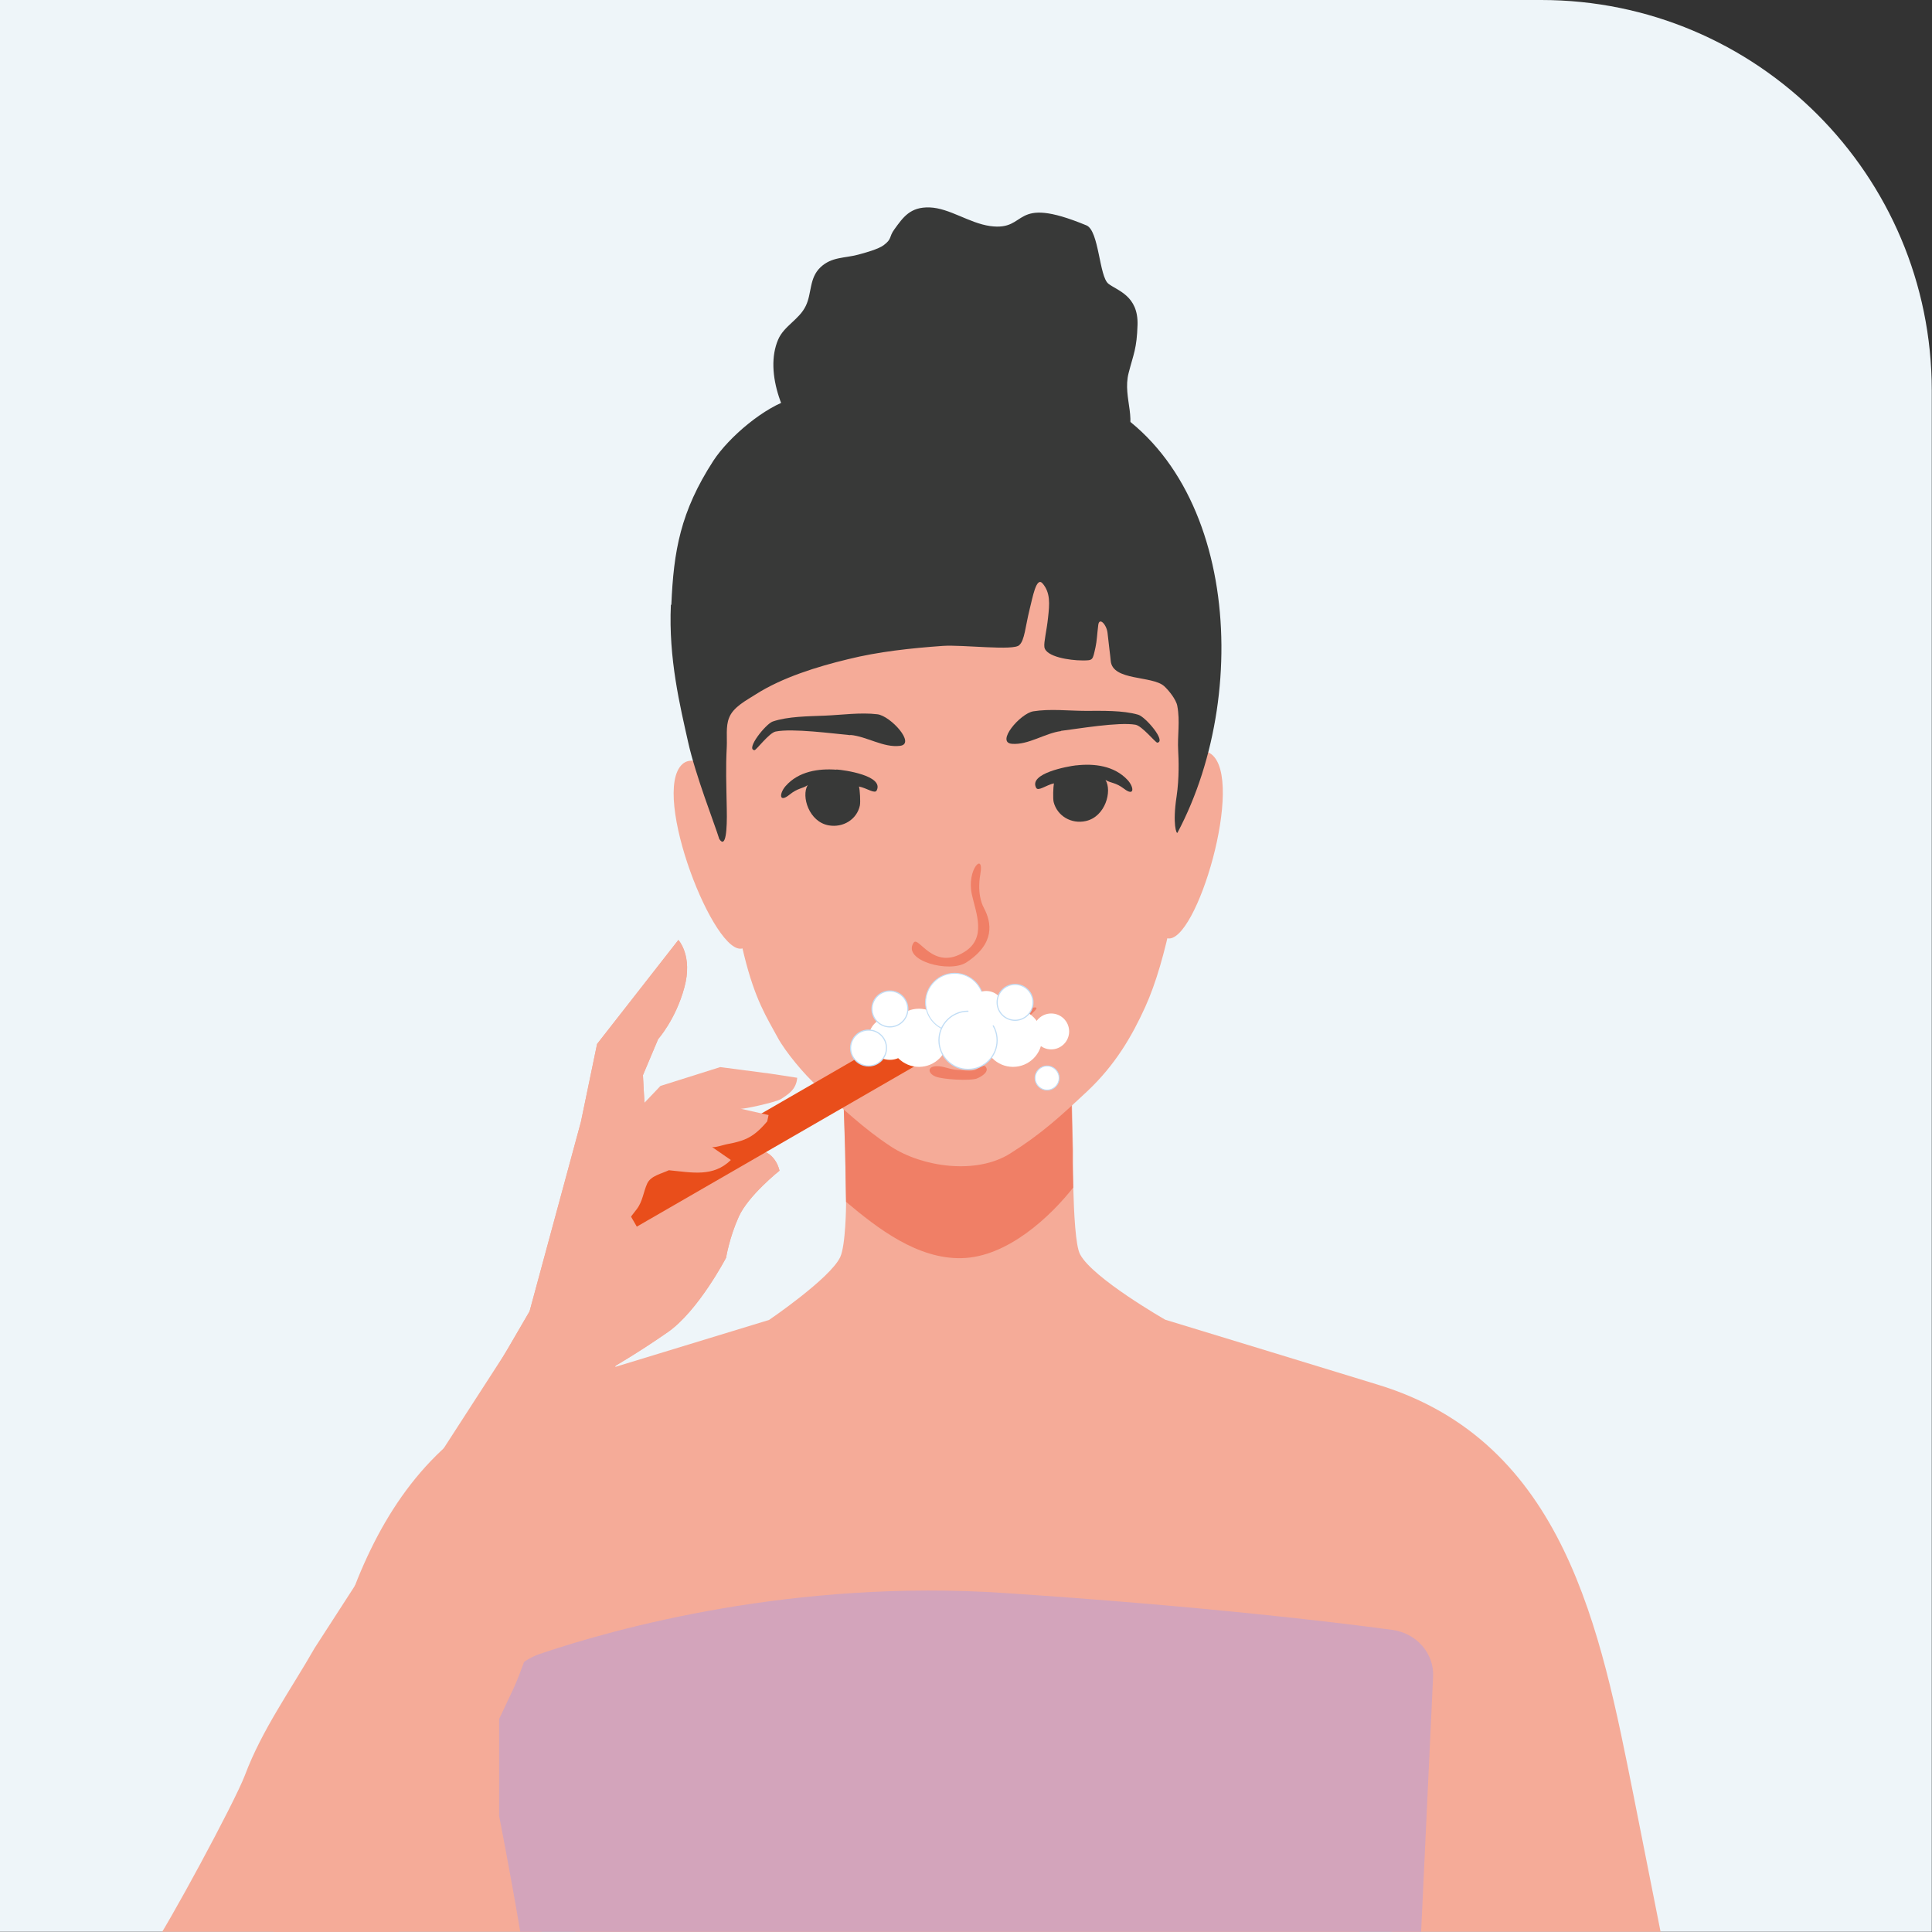
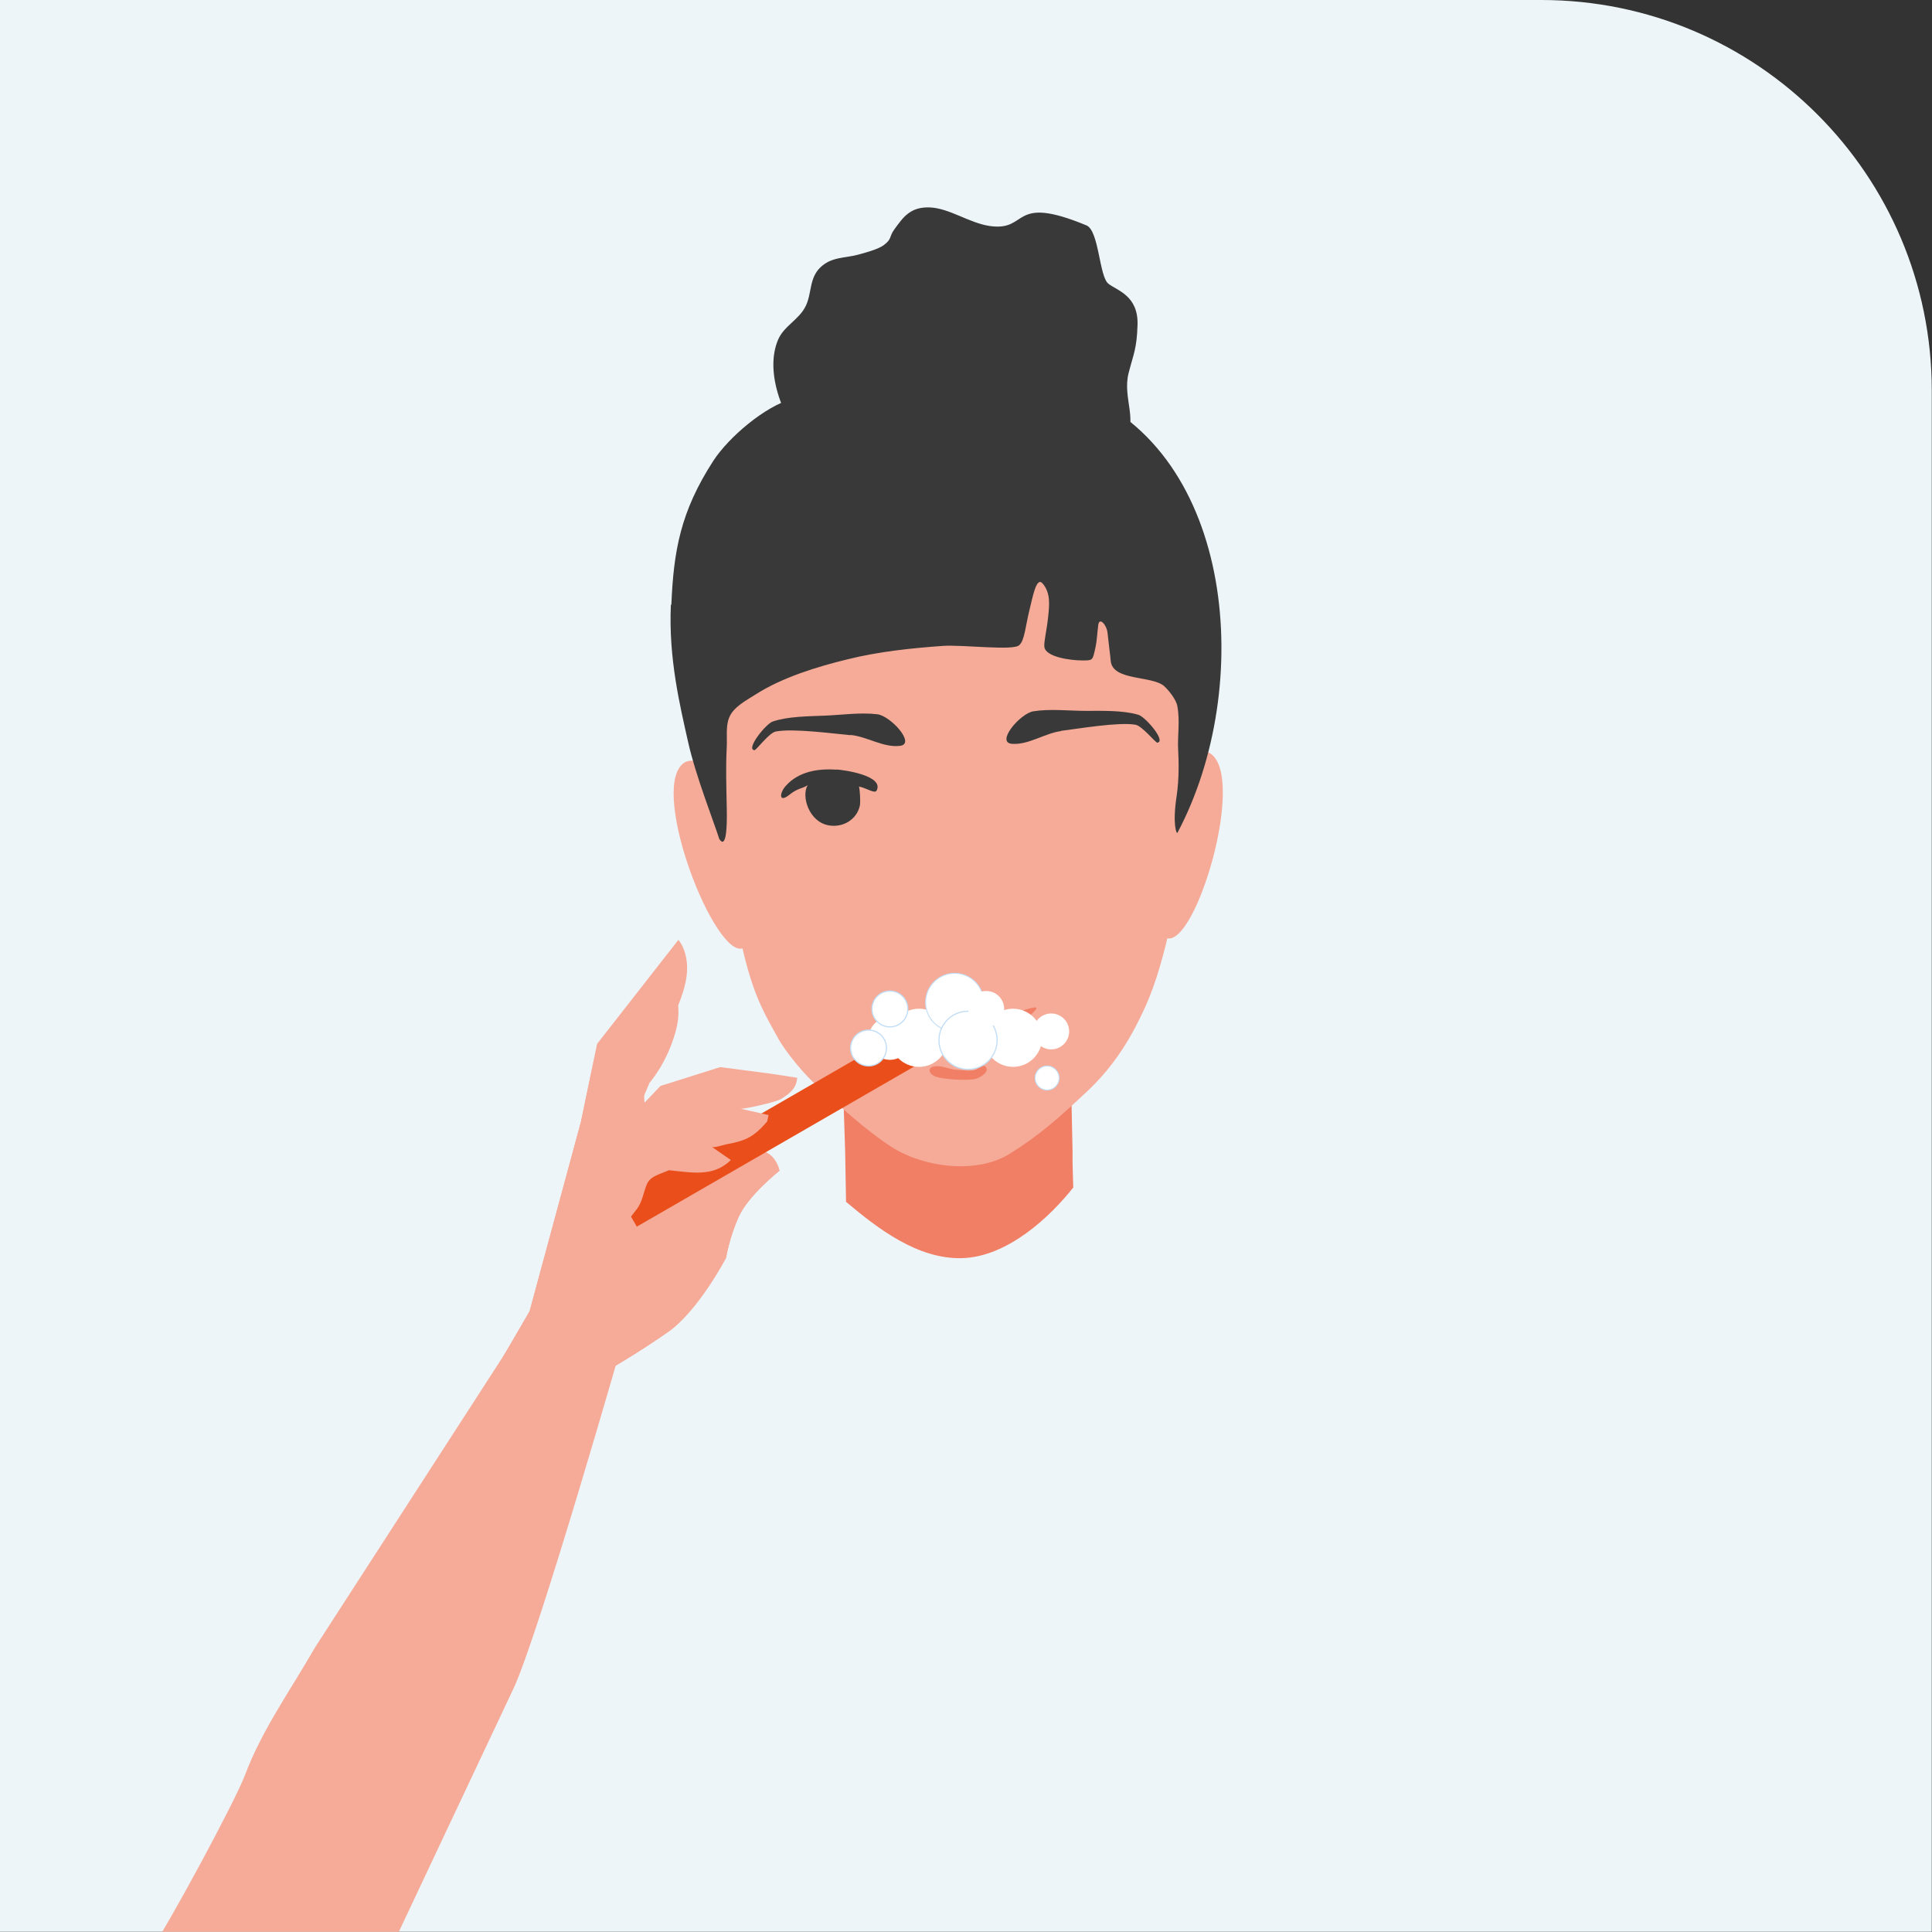
<svg xmlns="http://www.w3.org/2000/svg" id="Laag_1" data-name="Laag 1" viewBox="0 0 85.04 85.04">
  <rect x="0" y="0" width="85.04" height="85.04" fill="#333333" stroke="none" />
  <defs>
    <style>
      .cls-1 {
        fill: #383938;
      }

      .cls-2 {
        fill: #e94e1b;
      }

      .cls-3 {
        stroke-width: .04px;
      }

      .cls-3, .cls-4, .cls-5 {
        fill: #fff;
      }

      .cls-3, .cls-5 {
        stroke: #c1ddf5;
        stroke-miterlimit: 10;
      }

      .cls-6 {
        fill: #eef5f9;
      }

      .cls-5 {
        stroke-width: .05px;
      }

      .cls-7 {
        fill: #f5ab98;
      }

      .cls-8 {
        fill: none;
      }

      .cls-9 {
        fill: #d3a4bb;
      }

      .cls-10 {
        clip-path: url(#clippath);
      }

      .cls-11 {
        fill: #f07f66;
      }
    </style>
    <clipPath id="clippath">
      <path class="cls-8" d="M0,0h67.84c9.49,0,17.19,7.7,17.19,17.19v67.84H0V0h0Z" />
    </clipPath>
  </defs>
  <g class="cls-10">
    <path class="cls-8" d="M0,0h67.84c9.49,0,17.19,7.7,17.19,17.19v67.84H0V0h0Z" />
    <rect class="cls-6" width="85.04" height="85.04" />
    <g>
      <path class="cls-1" d="M35.73,19.91c-1.26-1.36-2.1-3.51-1.48-4.96.26-.61.93-.88,1.22-1.49.27-.56.14-1.22.65-1.7.49-.46,1.05-.39,1.65-.55.3-.08.89-.24,1.13-.42.38-.29.21-.34.47-.7.38-.52.69-.99,1.55-.96.87.03,1.74.69,2.66.82,1.73.24.88-1.42,4.24-.03.56.23.56,2.26.97,2.57.38.3,1.32.52,1.28,1.81-.03,1.05-.18,1.29-.39,2.11-.3,1.15.51,2.17-.28,3.15-.69.85-1.87,1.27-2.74,1.91-1.43,1.06-3.59,1.45-5.43,1.04-.87-.2-1.45-.62-2.24-.95-.71-.3-1.46-.36-2.15-.76-.38-.22-.76-.53-1.1-.9Z" />
-       <path class="cls-7" d="M88.06,134.51l-.78,1.4-1.71,1.4-2.17.3s-10.59-19.7-12.06-23.6c-1.25-3.3-1.24-6.83-2.42-10.07l-6.32-15.29-2.45-6.62-.73,7.14s-1.83,4.68-1.83,4.68c-.47,3.73-.87,5.7-.87,7.69,0,1.21-.11,3.63.69,5.44,1.06,2.42,2.29,4.83,3.11,7.34.4,1.24,3.77,12.95,3.77,12.95,0,0,1.21,7.68,1.22,7.74,1.87,11.82-1.55,24.05-3.76,35.63-1.11,5.79-2.67,11.54-3.82,17.28l-2.12,9.45,1.07,13.25c.16,1.96.04,3.98-.35,5.91-.83,4.07-2.23,10.95-2.23,10.95-1.73,8.46-2.03,10.93-2.24,18.82l1.27,2.42.23,2.3-.46,1.61c.57,2.3,1.67,6.05,2.19,7.94,1.27,4.6.59,5.48-2.26,8.31l-5.1,1.24c-.3.07-.61.03-.88-.12l-.88.2c-.27.06-.54.02-.78-.12l-1.13-.66c-.53-.31-.87-.87-.9-1.48l-.34-6.47.25-5.91s.28-2.17.28-2.18c.13-.97-.43-2.24-.2-3.39.19-.98.7-1.93,1.07-2.85l.06-11.9-1.04-13.35v-12.43l.94-8.5-.25-8.55-.12-11.03v-13.07s-.74-12.11-.74-12.11l.04-9.19c0-.71.09-1.43.26-2.12l.17-.67.11-.42s-.02,0-.03,0c.17-.37.02-.78-.32-1-.26-.18-.63-.21-.93-.17-.38.04-.79.13-1.06.43-.19.21-.26.49-.21.74,0,.02.26,1.08.26,1.08.17.7.26,1.41.27,2.13l.04,9.18-.76,12.11.02,13.07-.12,11.03-.25,8.55.85,8.39v12.43l-.92,13.46s.04,11.85.04,11.9c-.05.81.98,2.24,1.11,3.2.15,1.04-.06,2-.24,3.03l.28,2.18.24,5.91-.34,6.47c-.03.61-.37,1.17-.9,1.48l-1.05.62c-.28.16-.62.22-.94.14l-.8-.18c-.26.15-.57.2-.87.12-1.33-.32-5.11-1.24-5.11-1.24-.63-.15-2.01-1.91-2.46-2.46-1.96-2.4,1.23-10.23,2.29-13.1l-.35-1.96s.07-1.69.04-1.89c-.1-.65,1.23-2.03,1.34-3.41.65-7.84-.06-10.47-2.47-19.97l-1.74-9.51c-.33-1.82-.43-3.68-.27-5.53l1.11-13.51-2.4-9.64s-2.58-10.76-2.59-10.78c-3.11-12.95-5.66-26.9-4.76-40.27.45-6.67,2.42-13.14,4.26-19.53.33-1.16.57-2.34.95-3.48.67-2.03,1.65-3.94,2.33-5.95.68-1.98.94-4.02.78-6.1-.19-2.52-.63-5.42-.63-7.95l-1.64-5.14-1.03-6.51-2.34,6.46s-6.32,15.28-6.32,15.29c-1.62,3.93-2.25,8.75-3.95,12.9-1.17,2.86-10.34,20.68-10.34,20.68l-2.94.61-2.32-2.57,1.71-4.96-.02-.06,1.77-6.09,1.63-5.72,2.11-7.91c.74-2.34,1.24-4.8,2.36-7,.66-1.31,2.63-3.08,2.9-4.44l1.32-6.21s2.8-14.11,2.8-14.12c1.44-7.26,3-15.55,11.24-18.07l9.37-2.86s2.68-1.82,3.13-2.76c.25-.53.26-2.32.26-2.32v-.15s-.04-2.25-.04-2.25l-.12-4.61v-.22s2.56-1.23,2.56-1.23l2.46-1.6.47.11.47-.11,2.85,2.05,1.23.89.11,4.72s0,.2,0,.52c0,.29,0,.67.01,1.09.03,1.17.1,2.61.3,2.98.55,1.05,3.75,2.88,3.75,2.88,0,0,9.28,2.83,9.36,2.86,8.24,2.51,9.8,10.83,11.25,18.07l2.8,14.12s1.32,6.19,1.32,6.21c.33,1.58,2.45,3.94,3.2,5.64.83,1.88,1.44,3.84,2.06,5.8l2.11,7.91,1.63,5.72,1.77,6.09,1.28,3.96Z" />
      <path class="cls-11" d="M47.25,52.27s0,0-.01,0c-.99,1.26-2.89,3.07-4.92,3.11-1.93.04-3.67-1.29-5.08-2.48l-.04-2.25-.15-4.59.03-.02,2.56-1.44,6.24.45,1.23.89.1,4.72v.52s.03,1.08.03,1.08Z" />
      <path class="cls-7" d="M51.47,34.11s1.12-1.45,1.84-.92c1.51,1.12-.66,8.41-1.93,8.11-1.27-.3-.22-5.24.08-7.19Z" />
      <path class="cls-7" d="M32.02,34.44s-1.32-1.42-1.99-.8c-1.4,1.3,1.44,8.54,2.67,8.1,1.24-.44-.2-5.34-.69-7.3Z" />
      <path class="cls-7" d="M31.41,31.22c-.63-9.33,7.09-9.09,9.97-8.73,2.73-.48,11.37,1.33,11.32,8.27,0,0-.37,9.34-2.29,13.56-.58,1.28-1.32,2.56-2.57,3.73-1.19,1.11-1.99,1.85-3.37,2.72-1.5.95-3.87.6-5.25-.3-1.22-.8-2.14-1.7-3.24-2.66-.55-.48-1.42-1.52-1.76-2.16-.94-1.74-2.02-3-2.81-14.43Z" />
      <g>
        <path class="cls-1" d="M46.7,32.18c-.7.09-1.44.62-2.16.56-.72-.06.36-1.33.94-1.43.74-.12,1.57-.02,2.31-.02.71,0,1.63-.03,2.31.17.32.09,1.25,1.18.84,1.23-.08,0-.67-.74-.96-.79-.74-.13-2.54.18-3.28.27Z" />
        <path class="cls-1" d="M37.43,32.35c.71.06,1.46.57,2.18.48.72-.08-.41-1.32-.99-1.39-.74-.09-1.57.03-2.31.06-.71.03-1.63.03-2.3.26-.31.11-1.2,1.23-.8,1.26.08,0,.64-.76.93-.82.74-.15,2.54.09,3.29.16Z" />
        <g>
-           <path class="cls-1" d="M47.37,33.69c.79-.09,1.67.01,2.26.64.29.31.32.75-.15.39-.38-.29-.58-.24-.82-.39.3.48,0,1.62-.87,1.81-.63.14-1.25-.22-1.41-.83-.04-.16-.02-.67.01-.83-.35.08-.69.36-.78.2-.35-.64,1.4-.95,1.74-.99Z" />
          <path class="cls-1" d="M36.82,33.88c-.79-.06-1.67.07-2.24.72-.28.32-.3.76.17.38.37-.3.57-.26.8-.42-.29.49.06,1.62.93,1.77.63.11,1.24-.26,1.37-.88.03-.17,0-.67-.04-.83.35.07.7.34.78.17.32-.65-1.43-.9-1.78-.92Z" />
        </g>
      </g>
-       <path class="cls-11" d="M43.15,38.49s-.18.84.16,1.48c.34.64.5,1.56-.77,2.39-.75.49-2.83-.08-2.33-.86.22-.35.85,1.27,2.24.4.99-.61.51-1.71.33-2.52-.25-1.11.56-1.92.37-.9Z" />
      <path class="cls-1" d="M29.53,26.62c-.11,2.37.41,4.48.76,6.05.33,1.48,1.16,3.58,1.37,4.26.29.44.35-.41.33-1.32-.02-1.18-.05-1.77,0-2.74.02-.4-.05-.9.1-1.27.18-.48.76-.77,1.18-1.04,1.16-.74,2.71-1.22,4.04-1.54,1.36-.34,2.8-.49,4.19-.59.89-.06,3.15.23,3.37-.04.23-.21.26-.8.45-1.57.13-.5.29-1.46.57-1.14.35.41.31.9.24,1.52-.06.57-.19,1.06-.16,1.28.06.43,1.11.59,1.67.59.48,0,.45,0,.58-.58.06-.27.07-.57.12-.97.04-.38.37-.03.41.34.03.32.13,1.07.14,1.23.08.89,1.82.64,2.35,1.11.2.18.53.59.58.87.13.7,0,1.28.04,1.99.02.34.05,1.19-.07,1.99-.19,1.24,0,1.69.04,1.6,3.41-6.42,2.52-16.73-4.37-19.41-1.61-.63-4.27-.94-6-.82-.87.06-1.74.26-2.51.7-1.06.6-1.2.34-2.39.24-.57-.05-1.15.04-1.68.19-1.22.34-2.8,1.69-3.48,2.73-1.45,2.24-1.75,3.97-1.85,6.34Z" />
      <path class="cls-11" d="M38.89,44.43s1.59.81,3.13.7c2.12-.16,4.05-1.18,3.51-.62-.72.74-1.54,1.25-3.32,1.32-2.79.12-3.99-1.4-3.32-1.4Z" />
      <path class="cls-11" d="M43,47.47c.14-.05.57-.28.39-.51-.12-.15-.35.12-.52.15-.24.04-.52-.01-.77-.02-.3-.02-.58-.17-.88-.16-.41.01-.39.32-.03.46.3.12,1.48.2,1.82.08Z" />
    </g>
-     <path class="cls-9" d="M23.52,91.02c.44-1.04-1.55-11.08-1.55-11.08v-4.75c0-1.07.72-2.02,1.79-2.39,3.37-1.14,11.18-3.3,20.47-2.68,8.56.57,14.29,1.25,17.04,1.62,1.08.14,1.86,1.04,1.81,2.06l-.71,15.13-1.11,10.24-36.19.9-1.55-9.05Z" />
    <path class="cls-7" d="M16.04,88.27c1.55-3.34,4.9-10.41,6.55-13.92,1.14-2.42,4.9-15.59,4.9-15.59l-3.39-2.08-10.25,15.86c-1.05,1.84-2.32,3.6-3.07,5.6-.45,1.19-3.42,6.68-4.12,7.65" />
-     <path class="cls-7" d="M26.28,45.96l-.71,3.42-2.26,8.34-3.19,5.48,3.25,3.3c.1-.2,3.41-6.05,3.51-6.26,0,0,1.16-.66,2.51-1.6,1.35-.94,2.57-3.28,2.57-3.28,0,0,.14-.88.56-1.81.42-.93,1.79-2.02,1.79-2.02,0,0-.17-.93-1.1-.92-.93.01-2.97,2.3-2.97,2.3,0,0-1.21,1.25-1.88.98-.67-.27-.54-1.39-.54-1.39l.19-1.75s.42-1.45.38-1.92c-.04-.47-.09-1.5-.09-1.5l.67-1.59s.77-.86,1.15-2.26c.39-1.4-.26-2.1-.26-2.1l-3.58,4.58Z" />
+     <path class="cls-7" d="M26.28,45.96l-.71,3.42-2.26,8.34-3.19,5.48,3.25,3.3c.1-.2,3.41-6.05,3.51-6.26,0,0,1.16-.66,2.51-1.6,1.35-.94,2.57-3.28,2.57-3.28,0,0,.14-.88.56-1.81.42-.93,1.79-2.02,1.79-2.02,0,0-.17-.93-1.1-.92-.93.01-2.97,2.3-2.97,2.3,0,0-1.21,1.25-1.88.98-.67-.27-.54-1.39-.54-1.39l.19-1.75c-.04-.47-.09-1.5-.09-1.5l.67-1.59s.77-.86,1.15-2.26c.39-1.4-.26-2.1-.26-2.1l-3.58,4.58Z" />
    <path class="cls-7" d="M26.28,45.96l-.71,3.42-2.26,8.34-3.19,5.48,3.25,3.3c.1-.2,3.41-6.05,3.51-6.26,0,0,1.16-.66,2.51-1.6,1.35-.94,2.57-3.28,2.57-3.28,0,0,.14-.88.56-1.81.42-.93,1.79-2.02,1.79-2.02,0,0-.17-.93-1.1-.92-.93.01-3.92,1.78-3.92,1.78,0,0-.48,1.62-1.15,1.35-.67-.27-.32-1.25-.32-1.25l.19-1.75s.42-1.45.38-1.92c-.04-.47-.09-1.5-.09-1.5l.67-1.59s.77-.86,1.15-2.26c.39-1.4-.26-2.1-.26-2.1l-3.58,4.58Z" />
    <rect class="cls-2" x="26.61" y="48.68" width="15.39" height="1.57" transform="translate(-20.14 23.78) rotate(-30)" />
    <g>
      <circle class="cls-4" cx="40.45" cy="45.68" r="1.28" />
      <circle class="cls-4" cx="44.59" cy="45.68" r="1.28" />
      <circle class="cls-4" cx="39.17" cy="45.71" r=".94" />
      <circle class="cls-3" cx="42.02" cy="44.12" r="1.28" />
      <circle class="cls-5" cx="42.61" cy="45.79" r="1.28" />
      <circle class="cls-4" cx="43.41" cy="44.41" r=".79" />
      <circle class="cls-5" cx="39.17" cy="44.41" r=".79" />
-       <circle class="cls-5" cx="44.68" cy="44.12" r=".79" />
      <circle class="cls-4" cx="46.27" cy="45.4" r=".79" />
      <circle class="cls-3" cx="46.09" cy="47.45" r=".53" />
      <circle class="cls-5" cx="38.23" cy="46.13" r=".79" />
    </g>
    <path class="cls-7" d="M26.35,55.52c.56-.77,1.1-1.56,1.68-2.3.26-.34.29-.76.46-1.13.16-.34.64-.43.95-.58,1.04.1,1.95.31,2.73-.45,0,0-.84-.58-.84-.58.08.06.53-.09.64-.11.22-.04.45-.09.66-.16.39-.13.71-.34,1.14-.85l.06-.28s-1.24-.28-1.24-.28c.11.04,1.57-.29,1.78-.42.34-.22.68-.43.72-.94l-1.17-.18-2.22-.29-2.63.83-1.59,1.67-1.91,2.76-.91,2.99,1.71.31Z" />
  </g>
</svg>